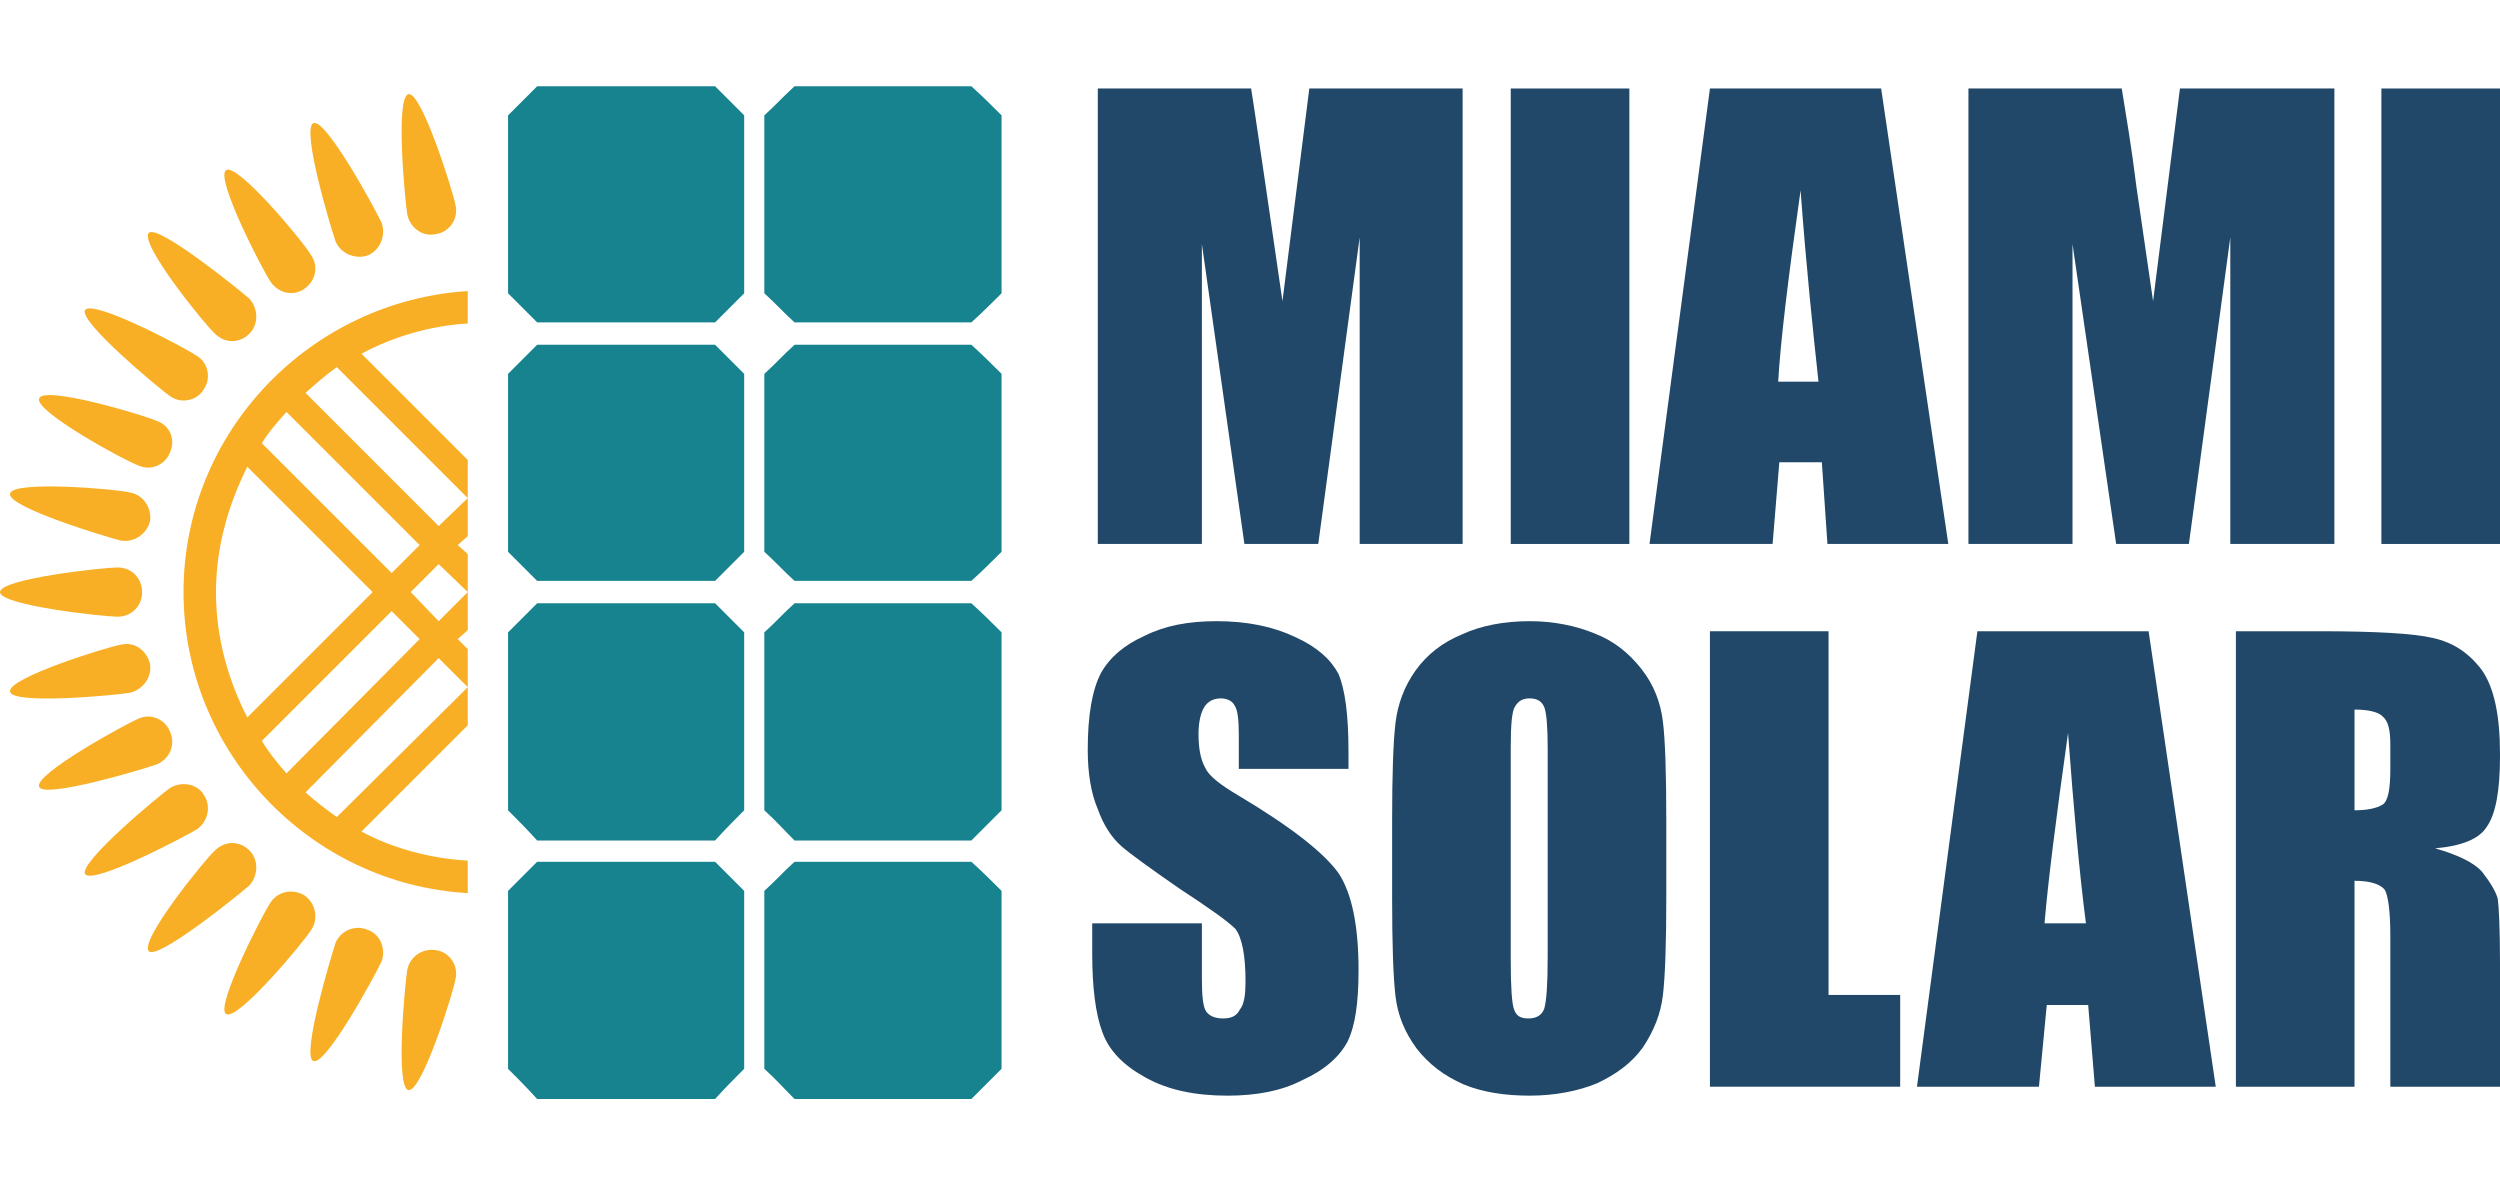
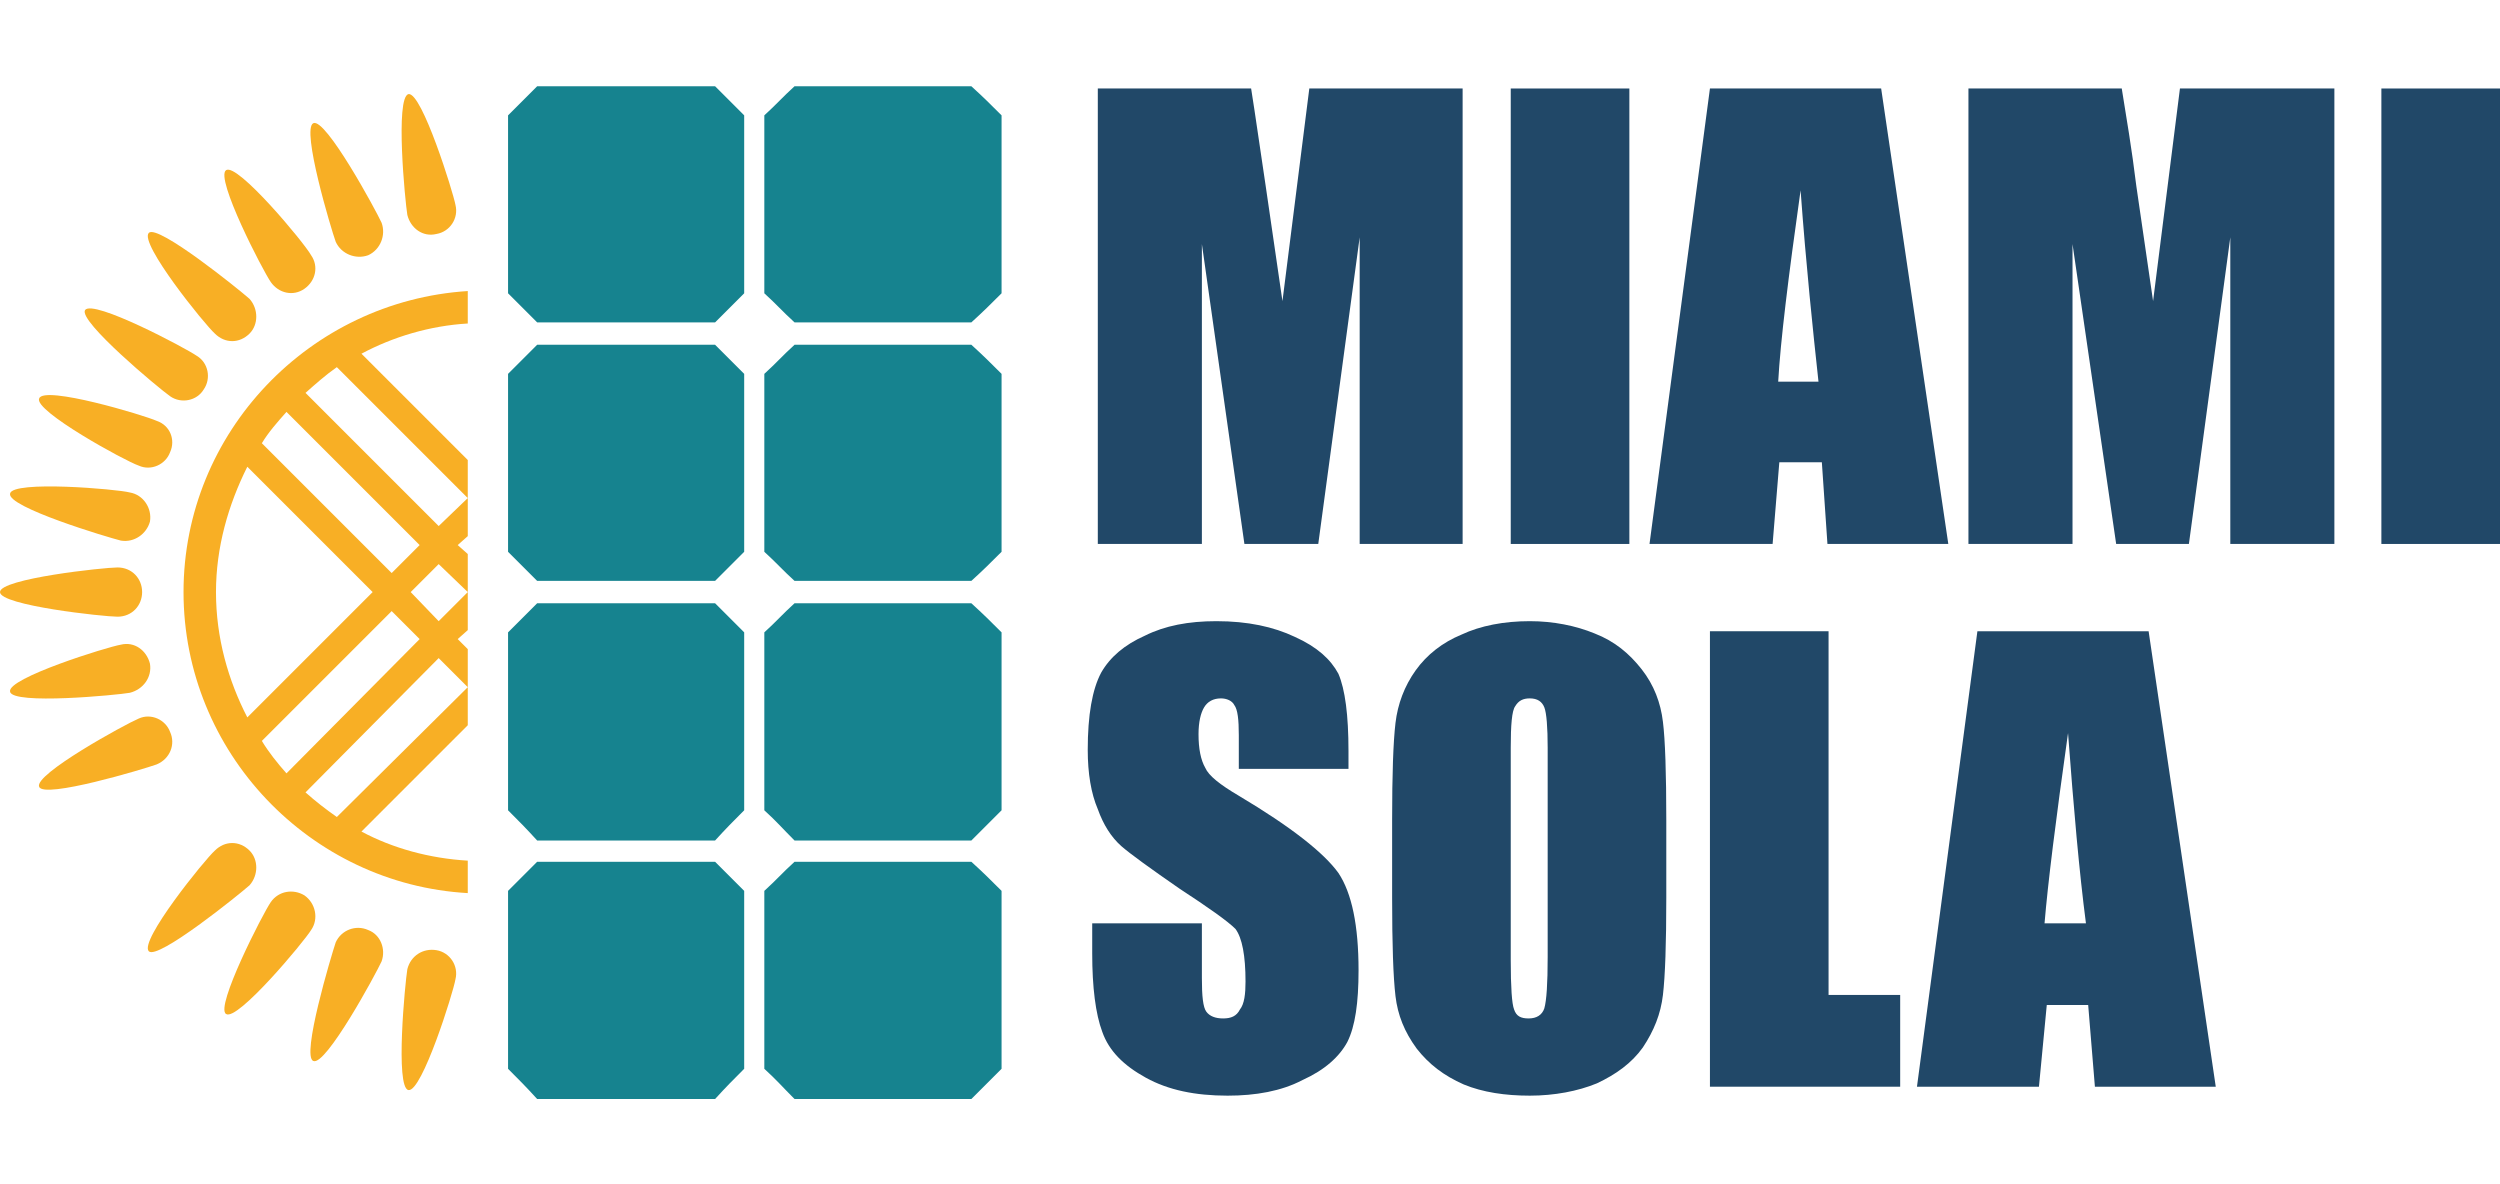
<svg xmlns="http://www.w3.org/2000/svg" xml:space="preserve" width="22.343mm" height="10.583mm" version="1.1" style="shape-rendering:geometricPrecision; text-rendering:geometricPrecision; image-rendering:optimizeQuality; fill-rule:evenodd; clip-rule:evenodd" viewBox="0 0 2234 1058">
  <defs>
    <style type="text/css">
   
    .fil0 {fill:#F8AF25}
    .fil2 {fill:#16838F}
    .fil1 {fill:#214868}
   
  </style>
  </defs>
  <g id="Слой_x0020_1">
    <g id="_272627792">
      <path class="fil0" d="M234 662l116 -116 25 25 -119 120c-8,-9 -16,-19 -22,-29zm-41 -133c0,-40 11,-78 28,-112l112 112 -112 112c-17,-33 -28,-71 -28,-112zm63 -161l119 119 -25 25 -116 -116c6,-10 14,-19 22,-28zm162 401c-34,-2 -67,-11 -95,-26l95 -95 0 -34 -117 116c-10,-7 -19,-14 -28,-22l119 -120 26 26 0 -34 -9 -9 9 -8 0 -34 -26 26 -25 -26 25 -25 26 25 0 -34 -9 -8 9 -8 0 -34 -26 25 -119 -119c9,-8 18,-16 28,-23l117 117 0 -34 -95 -95c28,-15 61,-25 95,-27l0 -29c-141,9 -254,126 -254,269 0,143 113,261 254,269l0 -29z" />
      <path class="fil1" d="M1307 79l0 407 -92 0 0 -274 -37 274 -66 0 -38 -268 0 268 -93 0 0 -407 137 0c4,25 8,54 13,87l15 103 24 -190 137 0z" />
      <polygon class="fil1" points="1456,79 1456,486 1350,486 1350,79 " />
      <path class="fil1" d="M1625 341c-5,-46 -11,-103 -16,-171 -11,78 -18,135 -20,171l36 0zm56 -262l60 407 -108 0 -5 -73 -38 0 -6 73 -110 0 54 -407 153 0z" />
      <path class="fil1" d="M2086 79l0 407 -93 0 0 -274 -37 274 -65 0 -39 -268 0 268 -93 0 0 -407 137 0c4,25 9,54 13,87l15 103 24 -190 138 0z" />
      <polygon class="fil1" points="2234,79 2234,486 2128,486 2128,79 " />
      <path class="fil1" d="M1205 687l-98 0 0 -30c0,-14 -1,-23 -4,-27 -2,-4 -7,-6 -12,-6 -7,0 -12,3 -15,8 -3,5 -5,13 -5,24 0,13 2,23 6,30 3,7 13,15 30,25 47,28 76,51 89,69 12,18 18,47 18,87 0,29 -3,50 -10,64 -7,13 -20,25 -40,34 -19,10 -42,14 -67,14 -29,0 -53,-5 -73,-16 -20,-11 -33,-24 -39,-41 -6,-16 -9,-40 -9,-70l0 -27 98 0 0 49c0,16 1,26 4,30 3,4 8,6 15,6 7,0 12,-2 15,-8 4,-5 5,-14 5,-25 0,-23 -3,-39 -9,-47 -7,-7 -24,-19 -50,-36 -26,-18 -44,-31 -52,-38 -9,-8 -16,-19 -21,-33 -6,-14 -9,-32 -9,-53 0,-31 4,-54 12,-69 8,-14 21,-25 39,-33 18,-9 39,-13 64,-13 28,0 51,5 70,14 20,9 32,20 39,33 6,14 9,37 9,69l0 16z" />
      <path class="fil1" d="M1383 668c0,-18 -1,-31 -3,-36 -2,-5 -6,-8 -13,-8 -6,0 -10,2 -13,7 -3,4 -4,17 -4,37l0 190c0,24 1,39 3,44 2,6 6,8 13,8 7,0 12,-3 14,-9 2,-7 3,-22 3,-46l0 -187zm106 134c0,41 -1,70 -3,87 -2,17 -8,32 -18,47 -10,14 -24,24 -41,32 -17,7 -38,11 -60,11 -22,0 -42,-3 -59,-10 -18,-8 -31,-18 -42,-32 -11,-15 -17,-30 -19,-47 -2,-17 -3,-46 -3,-88l0 -69c0,-41 1,-70 3,-87 2,-17 8,-33 18,-47 10,-14 24,-25 41,-32 17,-8 38,-12 61,-12 21,0 41,4 58,11 18,7 31,18 42,32 11,14 17,30 19,47 2,16 3,46 3,88l0 69z" />
      <polygon class="fil1" points="1634,564 1634,889 1698,889 1698,971 1528,971 1528,564 " />
      <path class="fil1" d="M1864 825c-6,-46 -11,-103 -16,-170 -11,78 -18,134 -21,170l37 0zm56 -261l60 407 -108 0 -6 -73 -37 0 -7 73 -109 0 54 -407 153 0z" />
-       <path class="fil1" d="M2104 634l0 90c12,0 20,-2 25,-5 5,-3 7,-14 7,-32l0 -22c0,-13 -2,-21 -7,-25 -4,-4 -13,-6 -25,-6zm130 337l0 -110c0,-31 -1,-51 -2,-58 -2,-7 -7,-15 -14,-24 -7,-8 -21,-15 -42,-21 23,-2 39,-8 46,-19 8,-11 12,-32 12,-63l0 -2c0,-34 -5,-59 -16,-75 -12,-16 -26,-25 -44,-29 -17,-4 -51,-6 -101,-6l-75 0 0 407 106 0 0 -184c14,0 23,3 27,8 3,5 5,19 5,41l0 135 98 0z" />
      <path class="fil2" d="M639 77l-159 0c-10,10 -16,16 -26,26l0 159c10,10 16,16 26,26l159 0c10,-10 16,-16 26,-26l0 -159c-10,-10 -16,-16 -26,-26z" />
      <path class="fil2" d="M480 308c-10,10 -16,16 -26,26l0 159c10,10 16,16 26,26l159 0c10,-10 16,-16 26,-26l0 -159c-10,-10 -16,-16 -26,-26l-159 0z" />
      <path class="fil2" d="M639 539l-159 0c-10,10 -16,16 -26,26l0 159c10,10 16,16 26,27l159 0c10,-11 16,-17 26,-27l0 -159c-10,-10 -16,-16 -26,-26z" />
      <path class="fil2" d="M639 770l-159 0c-10,10 -16,16 -26,26l0 159c10,10 16,16 26,27l159 0c10,-11 16,-17 26,-27l0 -159c-10,-10 -16,-16 -26,-26z" />
      <path class="fil2" d="M868 77l-158 0c-11,10 -16,16 -27,26l0 159c11,10 16,16 27,26l158 0c11,-10 17,-16 27,-26l0 -159c-10,-10 -16,-16 -27,-26z" />
      <path class="fil2" d="M710 308c-11,10 -16,16 -27,26l0 159c11,10 16,16 27,26l158 0c11,-10 17,-16 27,-26l0 -159c-10,-10 -16,-16 -27,-26l-158 0z" />
      <path class="fil2" d="M710 539c-11,10 -16,16 -27,26l0 159c11,10 16,16 27,27l158 0c11,-11 17,-17 27,-27l0 -159c-10,-10 -16,-16 -27,-26l-158 0z" />
      <path class="fil2" d="M710 770c-11,10 -16,16 -27,26l0 159c11,10 16,16 27,27l158 0c11,-11 17,-17 27,-27l0 -159c-10,-10 -16,-16 -27,-26l-158 0z" />
      <path class="fil0" d="M390 209c12,-2 20,-14 17,-26 -2,-11 -30,-101 -42,-99 -12,3 -3,96 -1,108 3,12 14,20 26,17z" />
      <path class="fil0" d="M329 228c11,-5 16,-18 12,-29 -5,-11 -50,-94 -61,-89 -11,5 16,95 20,106 5,11 18,16 29,12z" />
      <path class="fil0" d="M272 258c10,-7 13,-20 6,-30 -6,-11 -66,-83 -76,-76 -10,7 33,90 40,100 7,10 20,13 30,6z" />
      <path class="fil0" d="M223 298c8,-8 8,-22 0,-31 -9,-8 -82,-67 -90,-59 -9,9 50,82 59,90 9,9 22,9 31,0z" />
      <path class="fil0" d="M152 354c10,7 24,4 30,-6 7,-10 4,-24 -6,-30 -10,-7 -93,-51 -100,-41 -6,10 66,70 76,77z" />
      <path class="fil0" d="M124 416c11,5 24,-1 28,-12 5,-11 0,-24 -12,-28 -11,-5 -101,-32 -105,-20 -5,11 77,56 89,60z" />
      <path class="fil0" d="M108 483c12,2 23,-6 26,-17 2,-12 -6,-24 -18,-26 -11,-3 -105,-11 -107,1 -3,12 87,39 99,42z" />
      <path class="fil0" d="M127 529c0,-12 -9,-22 -22,-22 -12,0 -105,10 -105,22 0,12 93,22 105,22 13,0 22,-10 22,-22z" />
-       <path class="fil0" d="M116 619c12,-3 20,-14 18,-26 -3,-12 -14,-20 -26,-17 -12,2 -102,30 -99,42 2,12 96,3 107,1z" />
+       <path class="fil0" d="M116 619c12,-3 20,-14 18,-26 -3,-12 -14,-20 -26,-17 -12,2 -102,30 -99,42 2,12 96,3 107,1" />
      <path class="fil0" d="M152 654c-4,-11 -17,-17 -28,-12 -12,5 -94,50 -89,61 4,11 94,-16 105,-20 12,-5 17,-18 12,-29z" />
-       <path class="fil0" d="M182 710c-6,-10 -20,-12 -30,-6 -10,7 -82,67 -76,77 7,10 90,-34 100,-40 10,-7 13,-21 6,-31z" />
      <path class="fil0" d="M223 760c-9,-9 -22,-9 -31,0 -9,8 -68,81 -59,90 8,8 81,-51 90,-59 8,-9 8,-23 0,-31z" />
      <path class="fil0" d="M272 800c-10,-6 -23,-4 -30,6 -7,10 -50,94 -40,100 10,7 70,-65 76,-75 7,-10 4,-24 -6,-31z" />
      <path class="fil0" d="M329 831c-11,-5 -24,0 -29,11 -4,12 -31,102 -20,106 11,5 56,-78 61,-89 4,-11 -1,-24 -12,-28z" />
      <path class="fil0" d="M390 849c-12,-2 -23,5 -26,17 -2,12 -11,106 1,108 12,2 40,-87 42,-99 3,-12 -5,-24 -17,-26z" />
    </g>
  </g>
</svg>